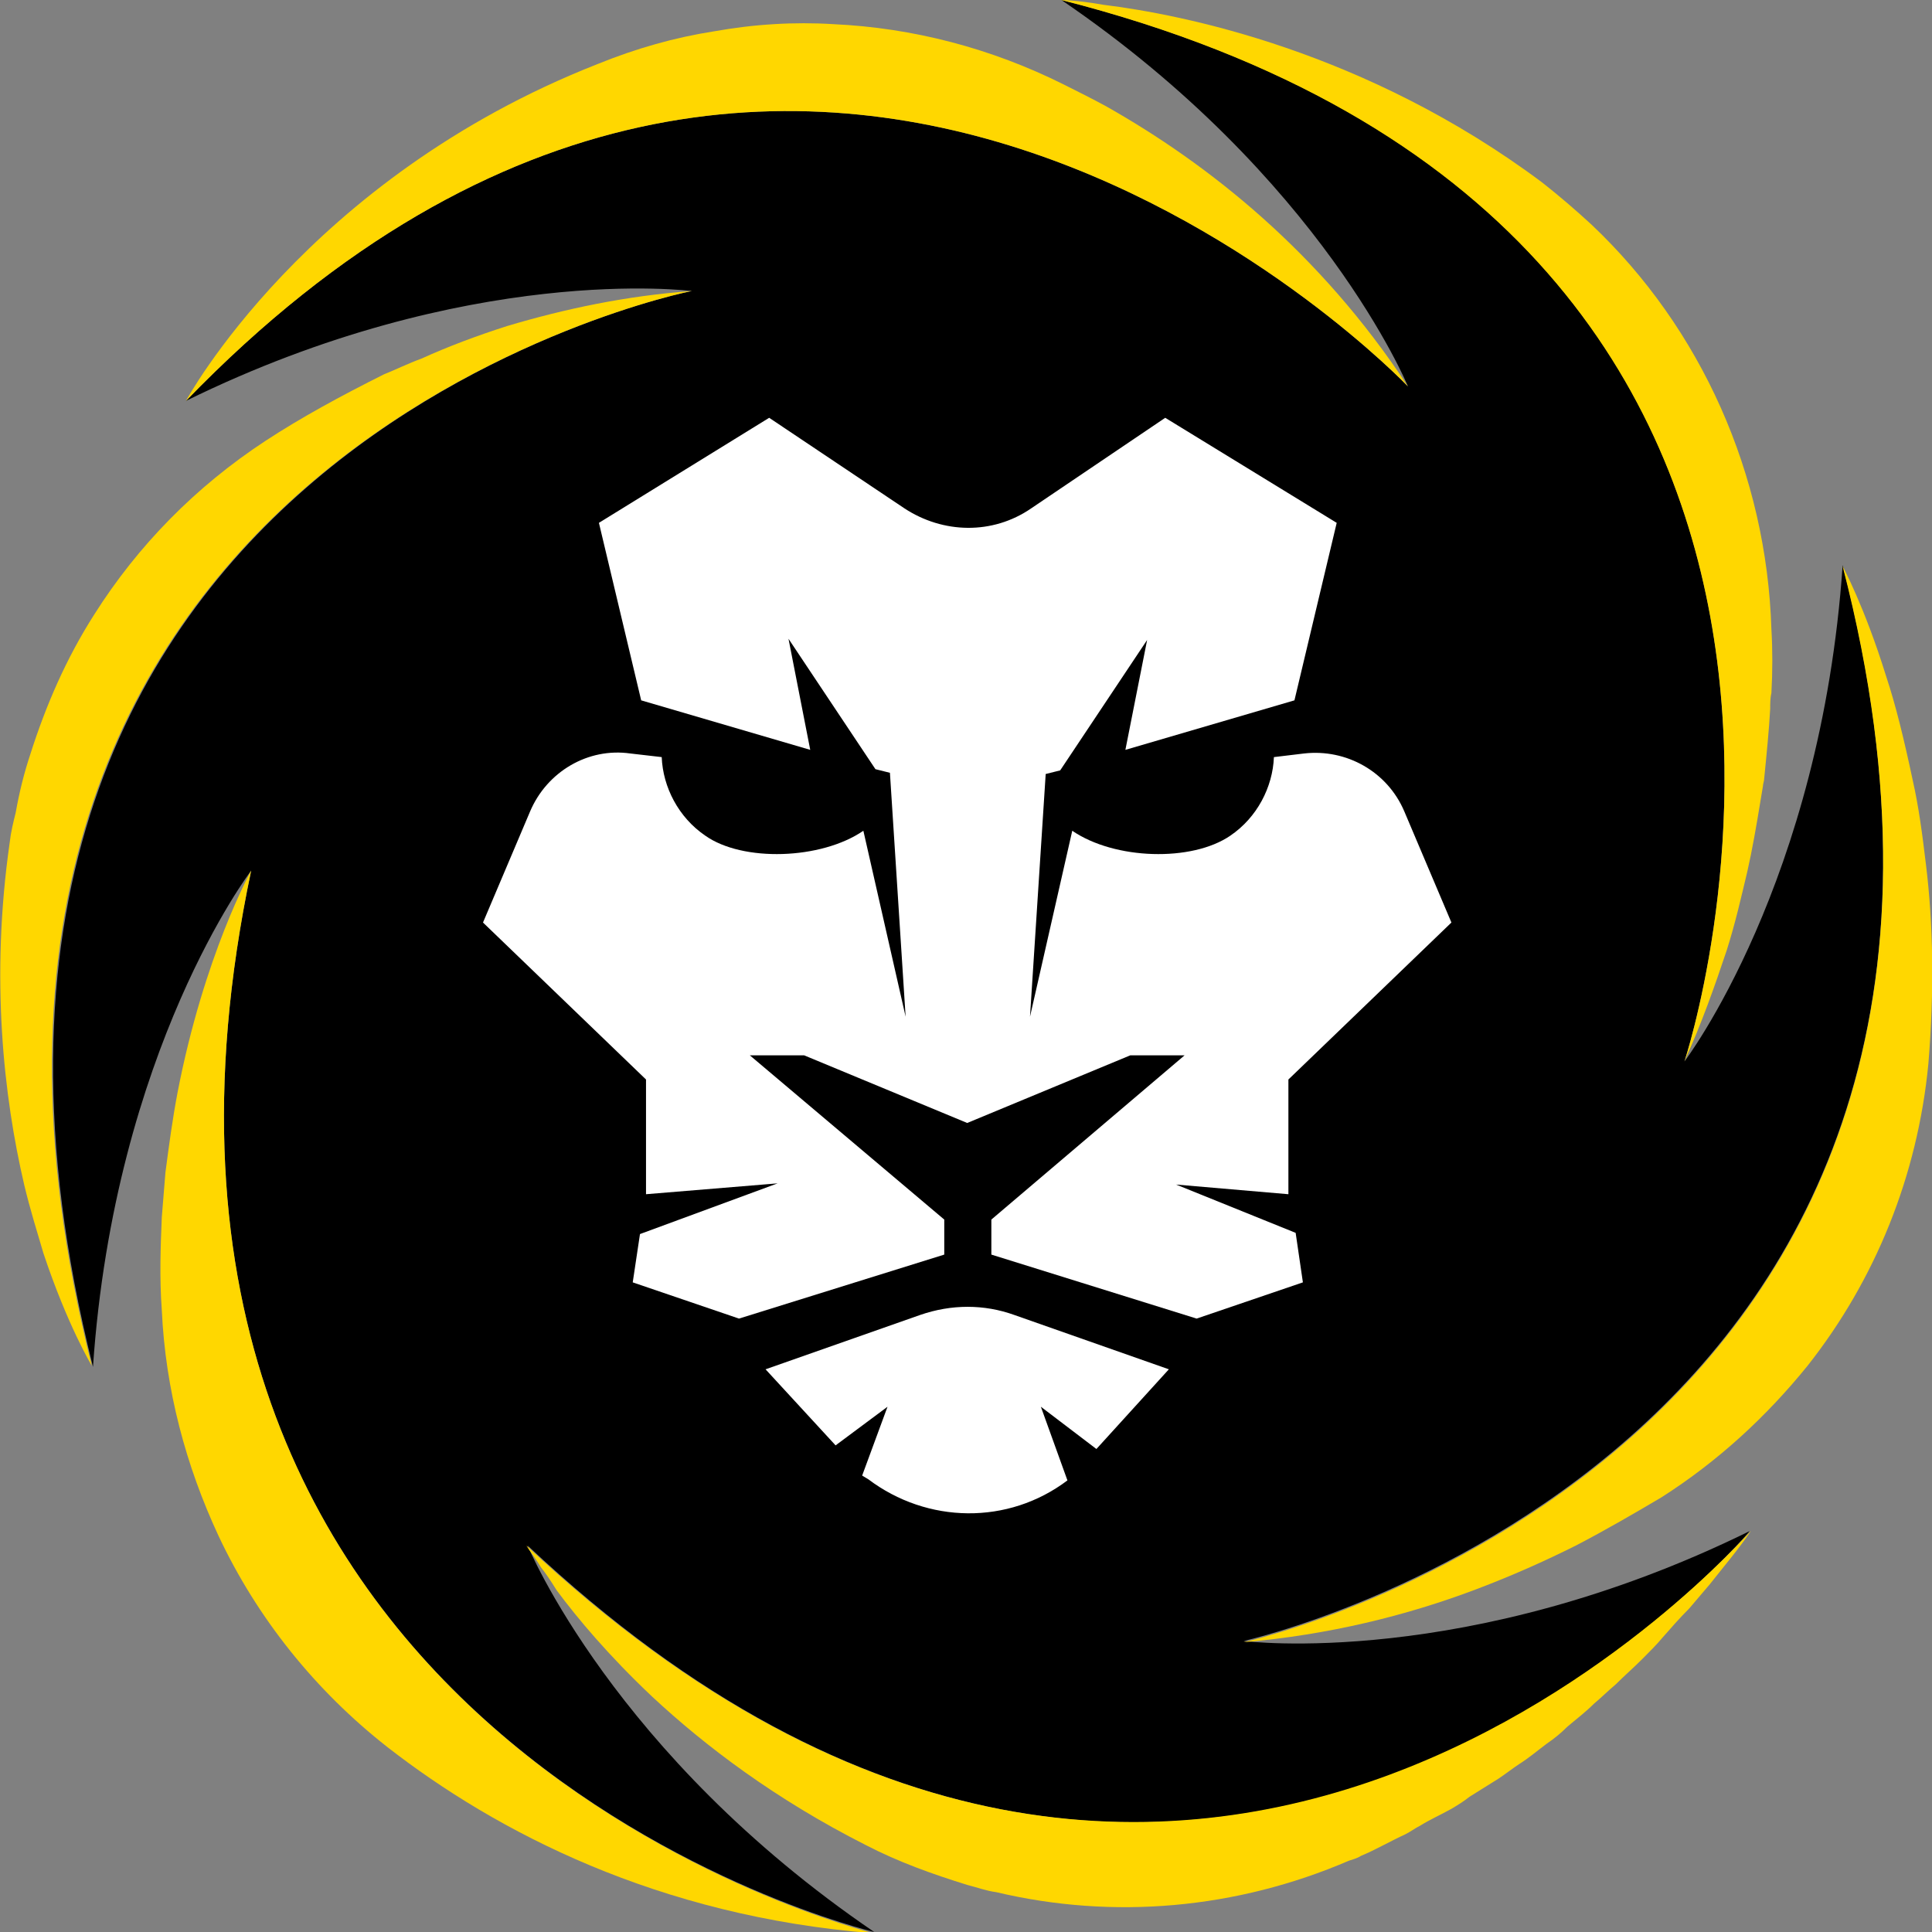
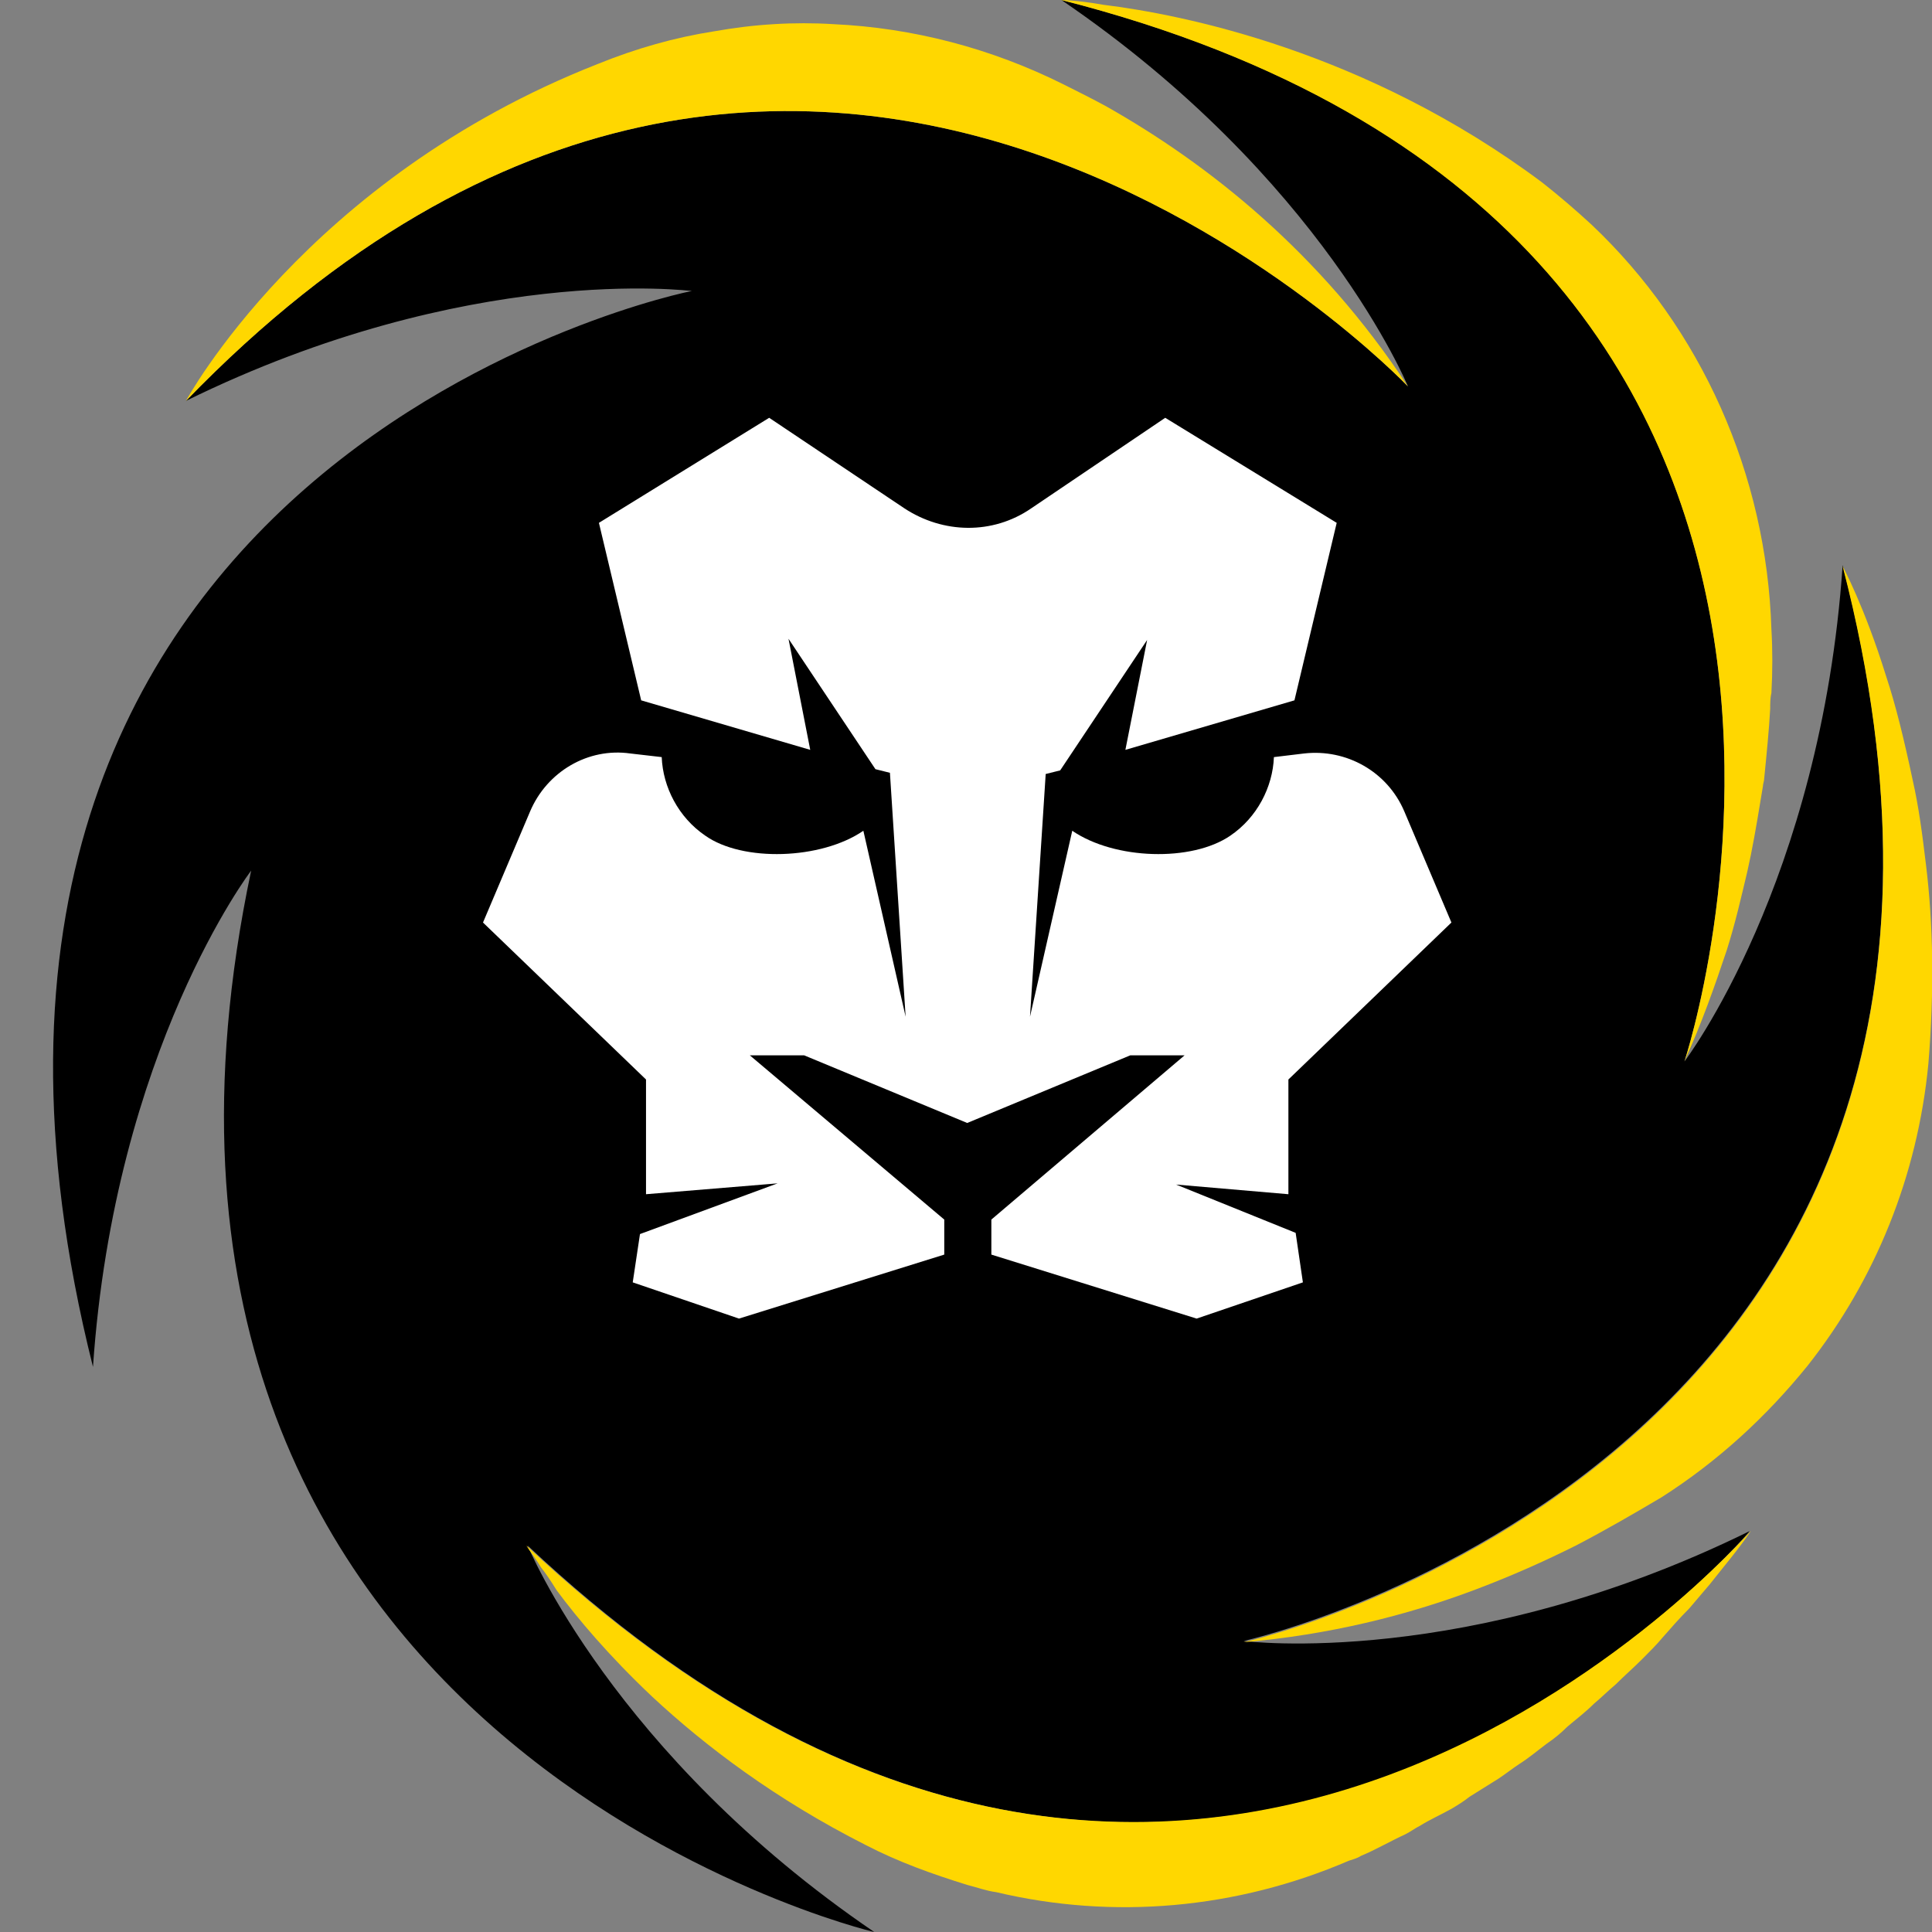
<svg xmlns="http://www.w3.org/2000/svg" version="1.1" x="0px" y="0px" viewBox="0 0 16 16" style="enable-background:new 0 0 16 16;" xml:space="preserve">
  <rect x="0" y="0" width="16" height="16" fill="#808080" stroke="none" />
  <style type="text/css">
	.st0{fill:none;}
	.st1{fill:#FFFFFF;}
	.st2{fill:#FFD700;}
</style>
  <g id="Layer_1">
    <g>
      <path d="M15.26,4.68c-0.18,2.63-1.31,4.11-1.31,4.11c0.02-0.04,0.14-0.31,0,0c0,0,2.29-6.9-5.16-8.79l0,0    c2.16,1.47,2.87,3.2,2.87,3.2S6.7-2.01,1.54,3.32c2.34-1.15,4.18-0.91,4.19-0.91c0,0,0,0,0,0l0,0l0,0c0,0,0,0,0,0    c-0.02,0-6.85,1.38-4.96,8.91c0.18-2.63,1.31-4.11,1.31-4.11h0C0.56,14.41,7.23,16,7.24,16c0,0,0,0,0,0    c-2.16-1.47-2.87-3.2-2.87-3.2l0,0l0,0l0,0l0,0c5.55,5.22,10.12-0.11,10.12-0.12c0,0,0,0,0,0c-2.34,1.15-4.19,0.91-4.19,0.91    c0.7-0.06,0.7-0.06,0,0C10.3,13.59,17.17,12.06,15.26,4.68z" />
      <g>
-         <polygon class="st0" points="5.73,2.41 5.73,2.41 5.73,2.41    " />
        <path d="M9.08,12l-0.46-0.35l0.22,0.61c-0.49,0.37-1.16,0.37-1.65-0.01l-0.05-0.03l0.21-0.57l-0.43,0.32l-0.58-0.63l1.28-0.45     c0.25-0.09,0.53-0.09,0.78,0l1.28,0.45L9.08,12z" />
-         <path class="st1" d="M7.62,10.89l-1.28,0.45l0.58,0.63l0.43-0.32l-0.21,0.57l0.05,0.03c0.49,0.37,1.16,0.38,1.65,0.01l-0.22-0.61     L9.08,12l0.6-0.66L8.4,10.89C8.15,10.8,7.88,10.8,7.62,10.89z" />
        <polygon class="st2" points="5.73,2.41 5.73,2.41 5.73,2.41    " />
      </g>
      <path class="st1" d="M9.74,9.81l0.93,0.08l0-0.95l1.35-1.3l-0.39-0.92c-0.14-0.33-0.48-0.52-0.83-0.48l-0.25,0.03    c-0.01,0.25-0.14,0.5-0.36,0.65C9.87,7.14,9.23,7.12,8.88,6.88L8.53,8.42l0.13-2.01l0.12-0.03l0.72-1.08L9.32,6.21l1.4-0.41    l0.35-1.47L9.65,3.46L8.54,4.21c-0.32,0.22-0.73,0.21-1.05,0L6.37,3.46L4.96,4.33L5.31,5.8l1.4,0.41L6.53,5.29l0.72,1.08    l0.12,0.03L7.5,8.42L7.15,6.88C6.8,7.12,6.15,7.14,5.84,6.92c-0.22-0.15-0.35-0.4-0.36-0.65L5.22,6.24    C4.87,6.19,4.53,6.39,4.39,6.72L4,7.64l1.35,1.3l0,0.95l1.09-0.09L5.3,10.22l-0.06,0.4l0.88,0.3l1.7-0.53V10.1L6.21,8.74h0.45    l1.35,0.56l1.35-0.56h0.45L8.21,10.1v0.29l1.7,0.53l0.88-0.3l-0.06-0.41L9.74,9.81z" />
      <path class="st2" d="M13.95,8.79c0.14-0.31,0.25-0.62,0.35-0.92c0.07-0.22,0.12-0.44,0.17-0.65c0.01-0.05,0.02-0.09,0.03-0.14    c0.04-0.2,0.07-0.39,0.1-0.57c0-0.02,0.01-0.04,0.01-0.06c0.02-0.2,0.04-0.4,0.05-0.58c0-0.04,0-0.09,0.01-0.13    c0.01-0.18,0.01-0.36,0-0.53c0,0,0,0,0,0c-0.04-1.28-0.58-2.49-1.49-3.35c-0.13-0.12-0.27-0.24-0.41-0.35    c-1.46-1.09-2.98-1.39-3.63-1.47C8.91,0,8.79,0,8.79,0C16.24,1.9,13.95,8.79,13.95,8.79z" />
      <path class="st2" d="M15.95,7.16c-0.03-0.25-0.06-0.48-0.11-0.7c-0.07-0.33-0.14-0.62-0.22-0.86c-0.18-0.58-0.36-0.91-0.36-0.91    c1.91,7.38-4.96,8.91-4.96,8.91c0.7-0.06,1.35-0.22,1.93-0.44c0.29-0.11,0.56-0.23,0.82-0.36c0.25-0.13,0.49-0.27,0.71-0.4    c0.47-0.3,0.87-0.67,1.21-1.09c0.56-0.71,0.91-1.57,1-2.5C16.02,8.2,16.01,7.65,15.95,7.16z" />
      <path class="st2" d="M11.66,3.2c-0.73-1.11-1.65-1.84-2.5-2.32C9.05,0.82,8.93,0.76,8.81,0.7c-0.6-0.3-1.25-0.47-1.91-0.5    c-0.16-0.01-0.33-0.01-0.49,0C6.24,0.21,6.08,0.23,5.91,0.26C5.59,0.31,5.27,0.4,4.95,0.53C2.53,1.48,1.54,3.32,1.54,3.32    C6.7-2.01,11.66,3.2,11.66,3.2z" />
-       <path class="st2" d="M5.73,2.41C5.18,2.45,4.67,2.56,4.2,2.7C3.95,2.78,3.71,2.87,3.49,2.97C3.38,3.01,3.28,3.06,3.18,3.1    C2.82,3.28,2.49,3.46,2.2,3.65C1.62,4.03,1.14,4.52,0.78,5.09c-0.23,0.36-0.4,0.75-0.53,1.16C0.2,6.4,0.16,6.56,0.13,6.73    C0.11,6.81,0.09,6.89,0.08,6.98C-0.08,8.1,0.03,9.08,0.2,9.81c0.05,0.21,0.11,0.4,0.16,0.57c0.2,0.6,0.4,0.93,0.4,0.93v0    C-1.13,3.79,5.71,2.41,5.73,2.41z" />
-       <path class="st2" d="M2.08,7.21c0,0-0.39,0.7-0.61,1.84c-0.04,0.21-0.07,0.43-0.1,0.66c-0.01,0.12-0.02,0.24-0.03,0.37    c-0.01,0.24-0.02,0.5,0,0.77c0.03,0.66,0.2,1.29,0.47,1.87c0.32,0.68,0.8,1.28,1.4,1.75c0.45,0.35,1.01,0.7,1.68,0.98    c0.67,0.28,1.45,0.49,2.34,0.56C7.23,16,0.56,14.41,2.08,7.21z" />
      <path class="st2" d="M4.36,12.8c0,0,0.01,0.02,0.04,0.06c0.02,0.03,0.05,0.07,0.08,0.12c0.04,0.05,0.08,0.11,0.13,0.19    c0.17,0.23,0.43,0.54,0.79,0.88c0.44,0.41,1.02,0.85,1.77,1.23c0.27,0.14,0.55,0.24,0.84,0.33c0.08,0.02,0.16,0.05,0.24,0.06    c0.97,0.23,1.99,0.14,2.92-0.26c0.03-0.01,0.07-0.02,0.1-0.04c0.12-0.05,0.24-0.12,0.37-0.18c0.04-0.02,0.08-0.05,0.12-0.07    c0.08-0.05,0.17-0.09,0.26-0.14c0.05-0.03,0.1-0.06,0.15-0.1c0.08-0.05,0.16-0.1,0.24-0.15c0.06-0.04,0.11-0.08,0.17-0.12    c0.08-0.05,0.15-0.11,0.23-0.17c0.06-0.04,0.12-0.09,0.17-0.14c0.07-0.06,0.15-0.12,0.22-0.19c0.06-0.05,0.12-0.11,0.18-0.16    c0.07-0.07,0.15-0.14,0.22-0.21c0.06-0.06,0.12-0.12,0.17-0.18c0.07-0.08,0.14-0.16,0.22-0.24c0.06-0.07,0.11-0.13,0.17-0.2    c0.11-0.14,0.23-0.28,0.34-0.44c0,0,0,0,0,0C14.48,12.68,9.92,18.02,4.36,12.8z" />
    </g>
  </g>
  <g id="Layer_2">
</g>
</svg>